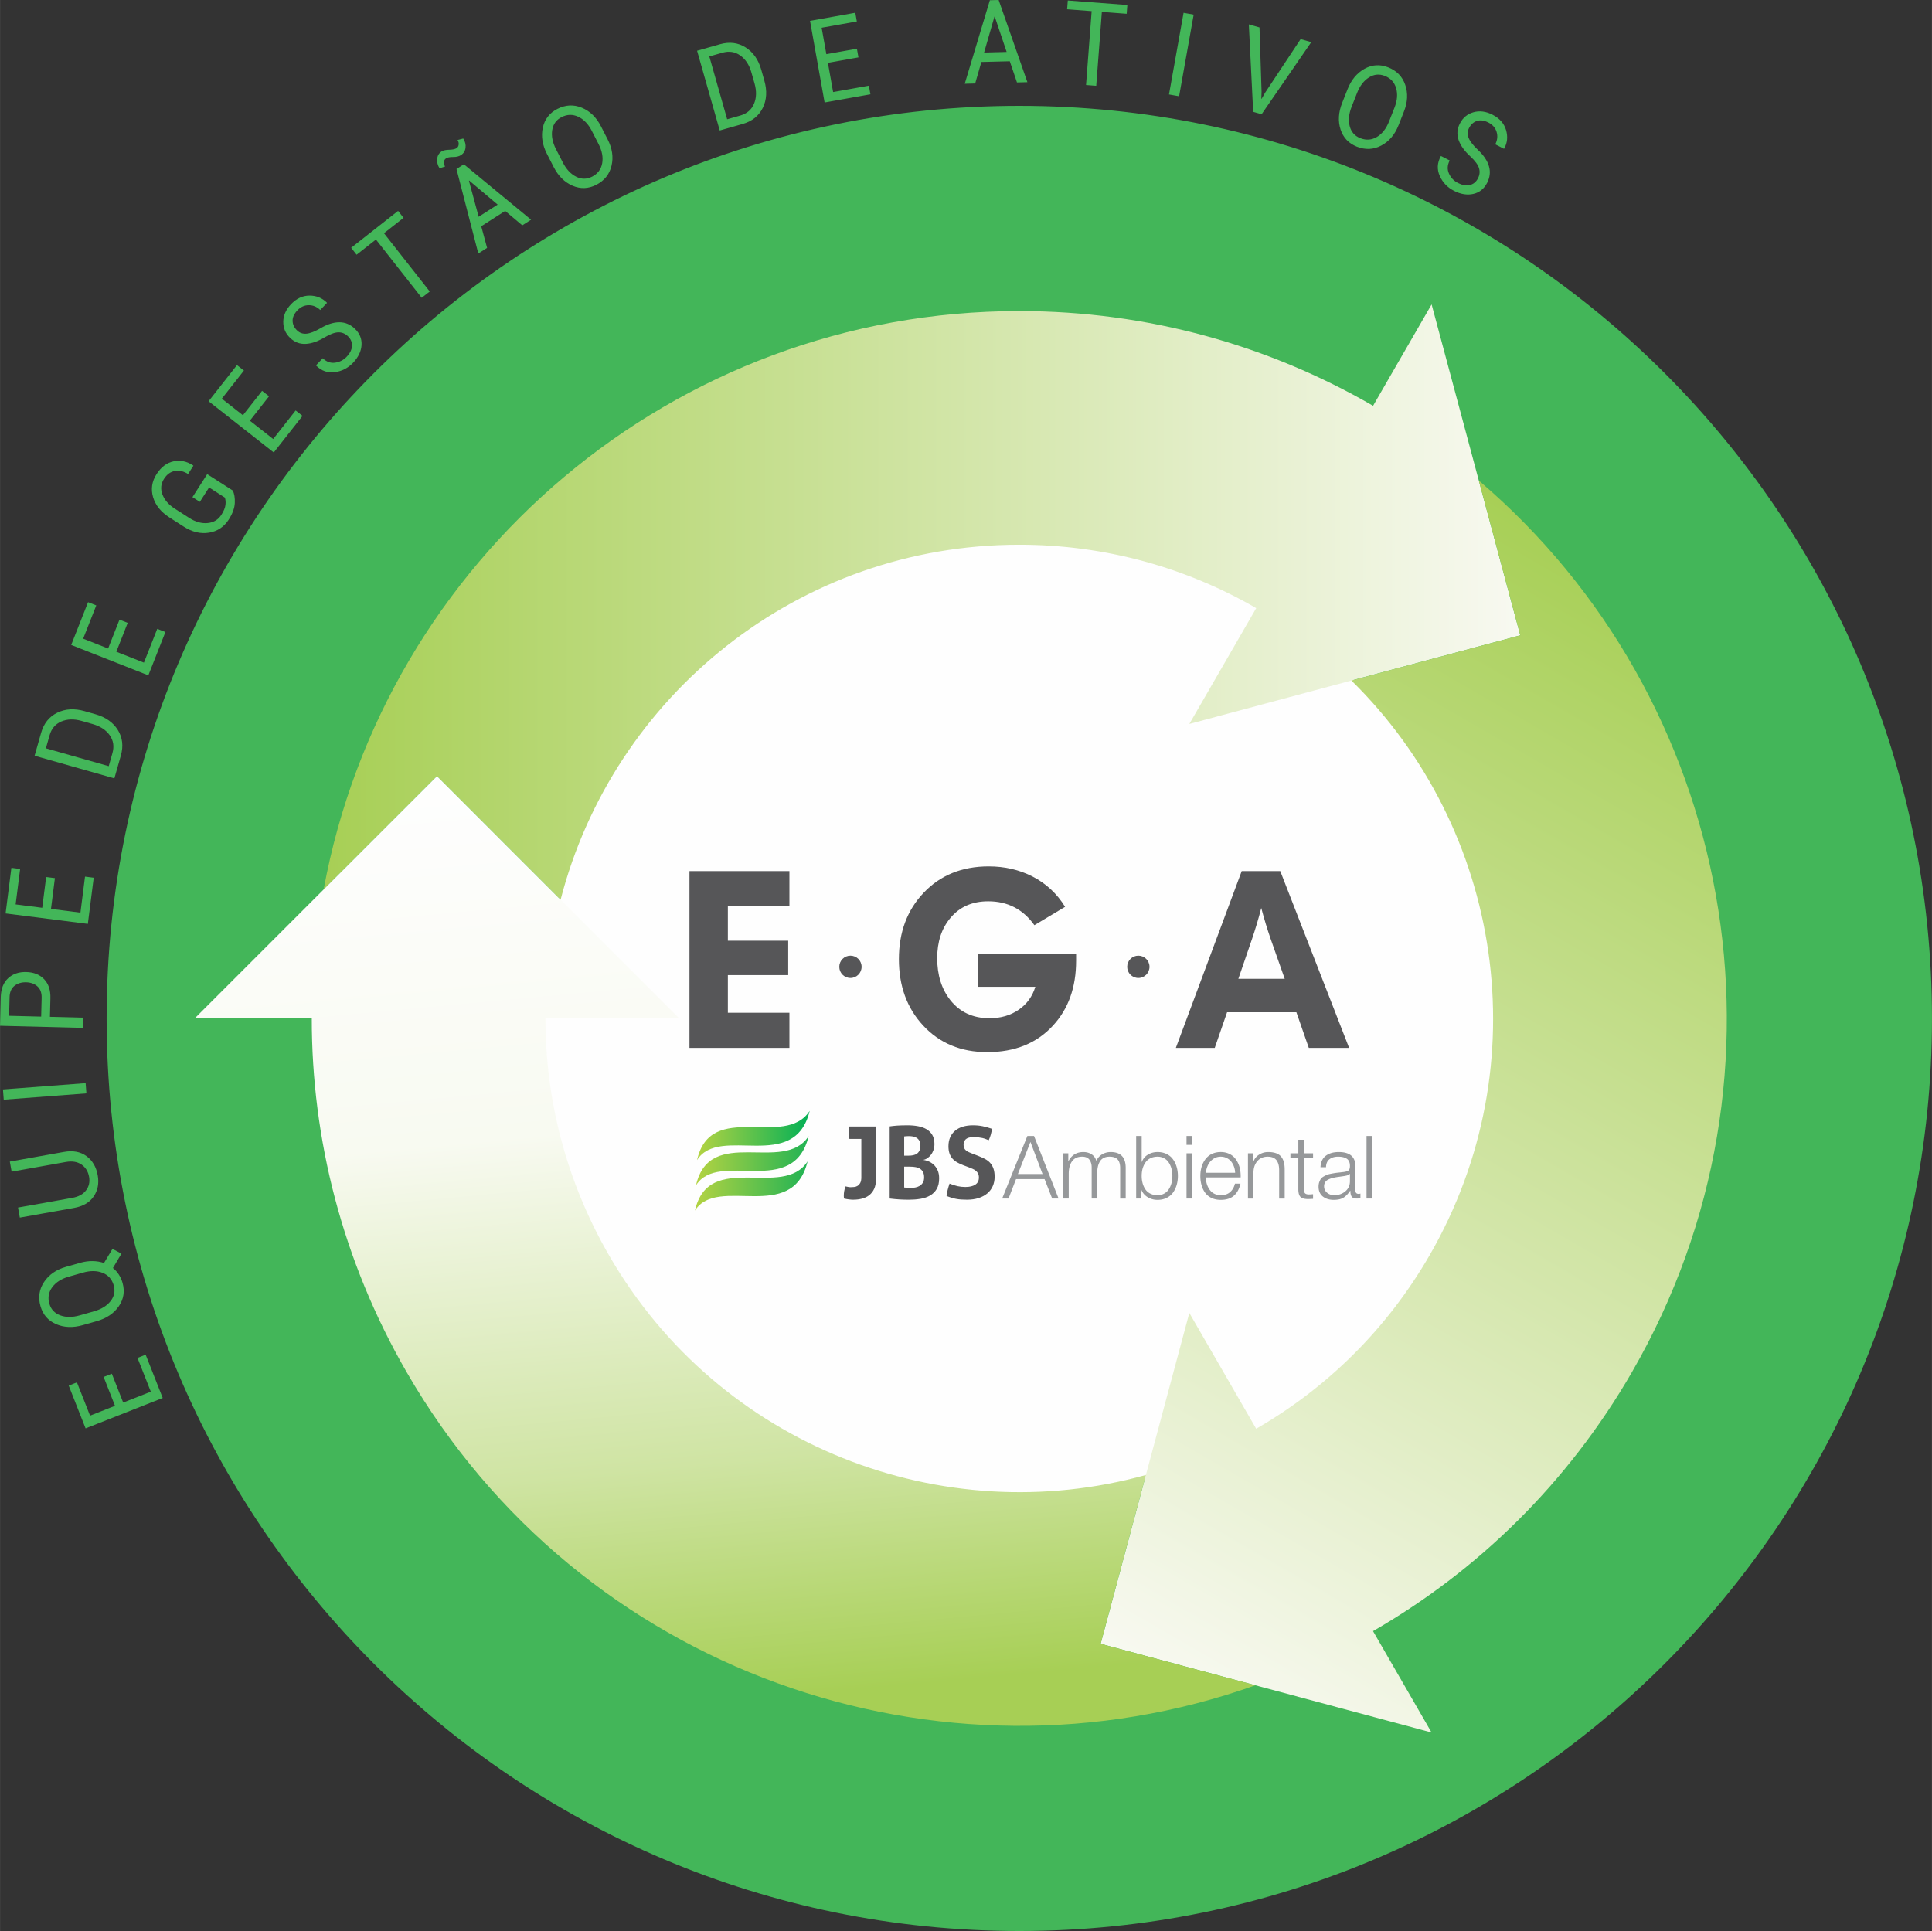
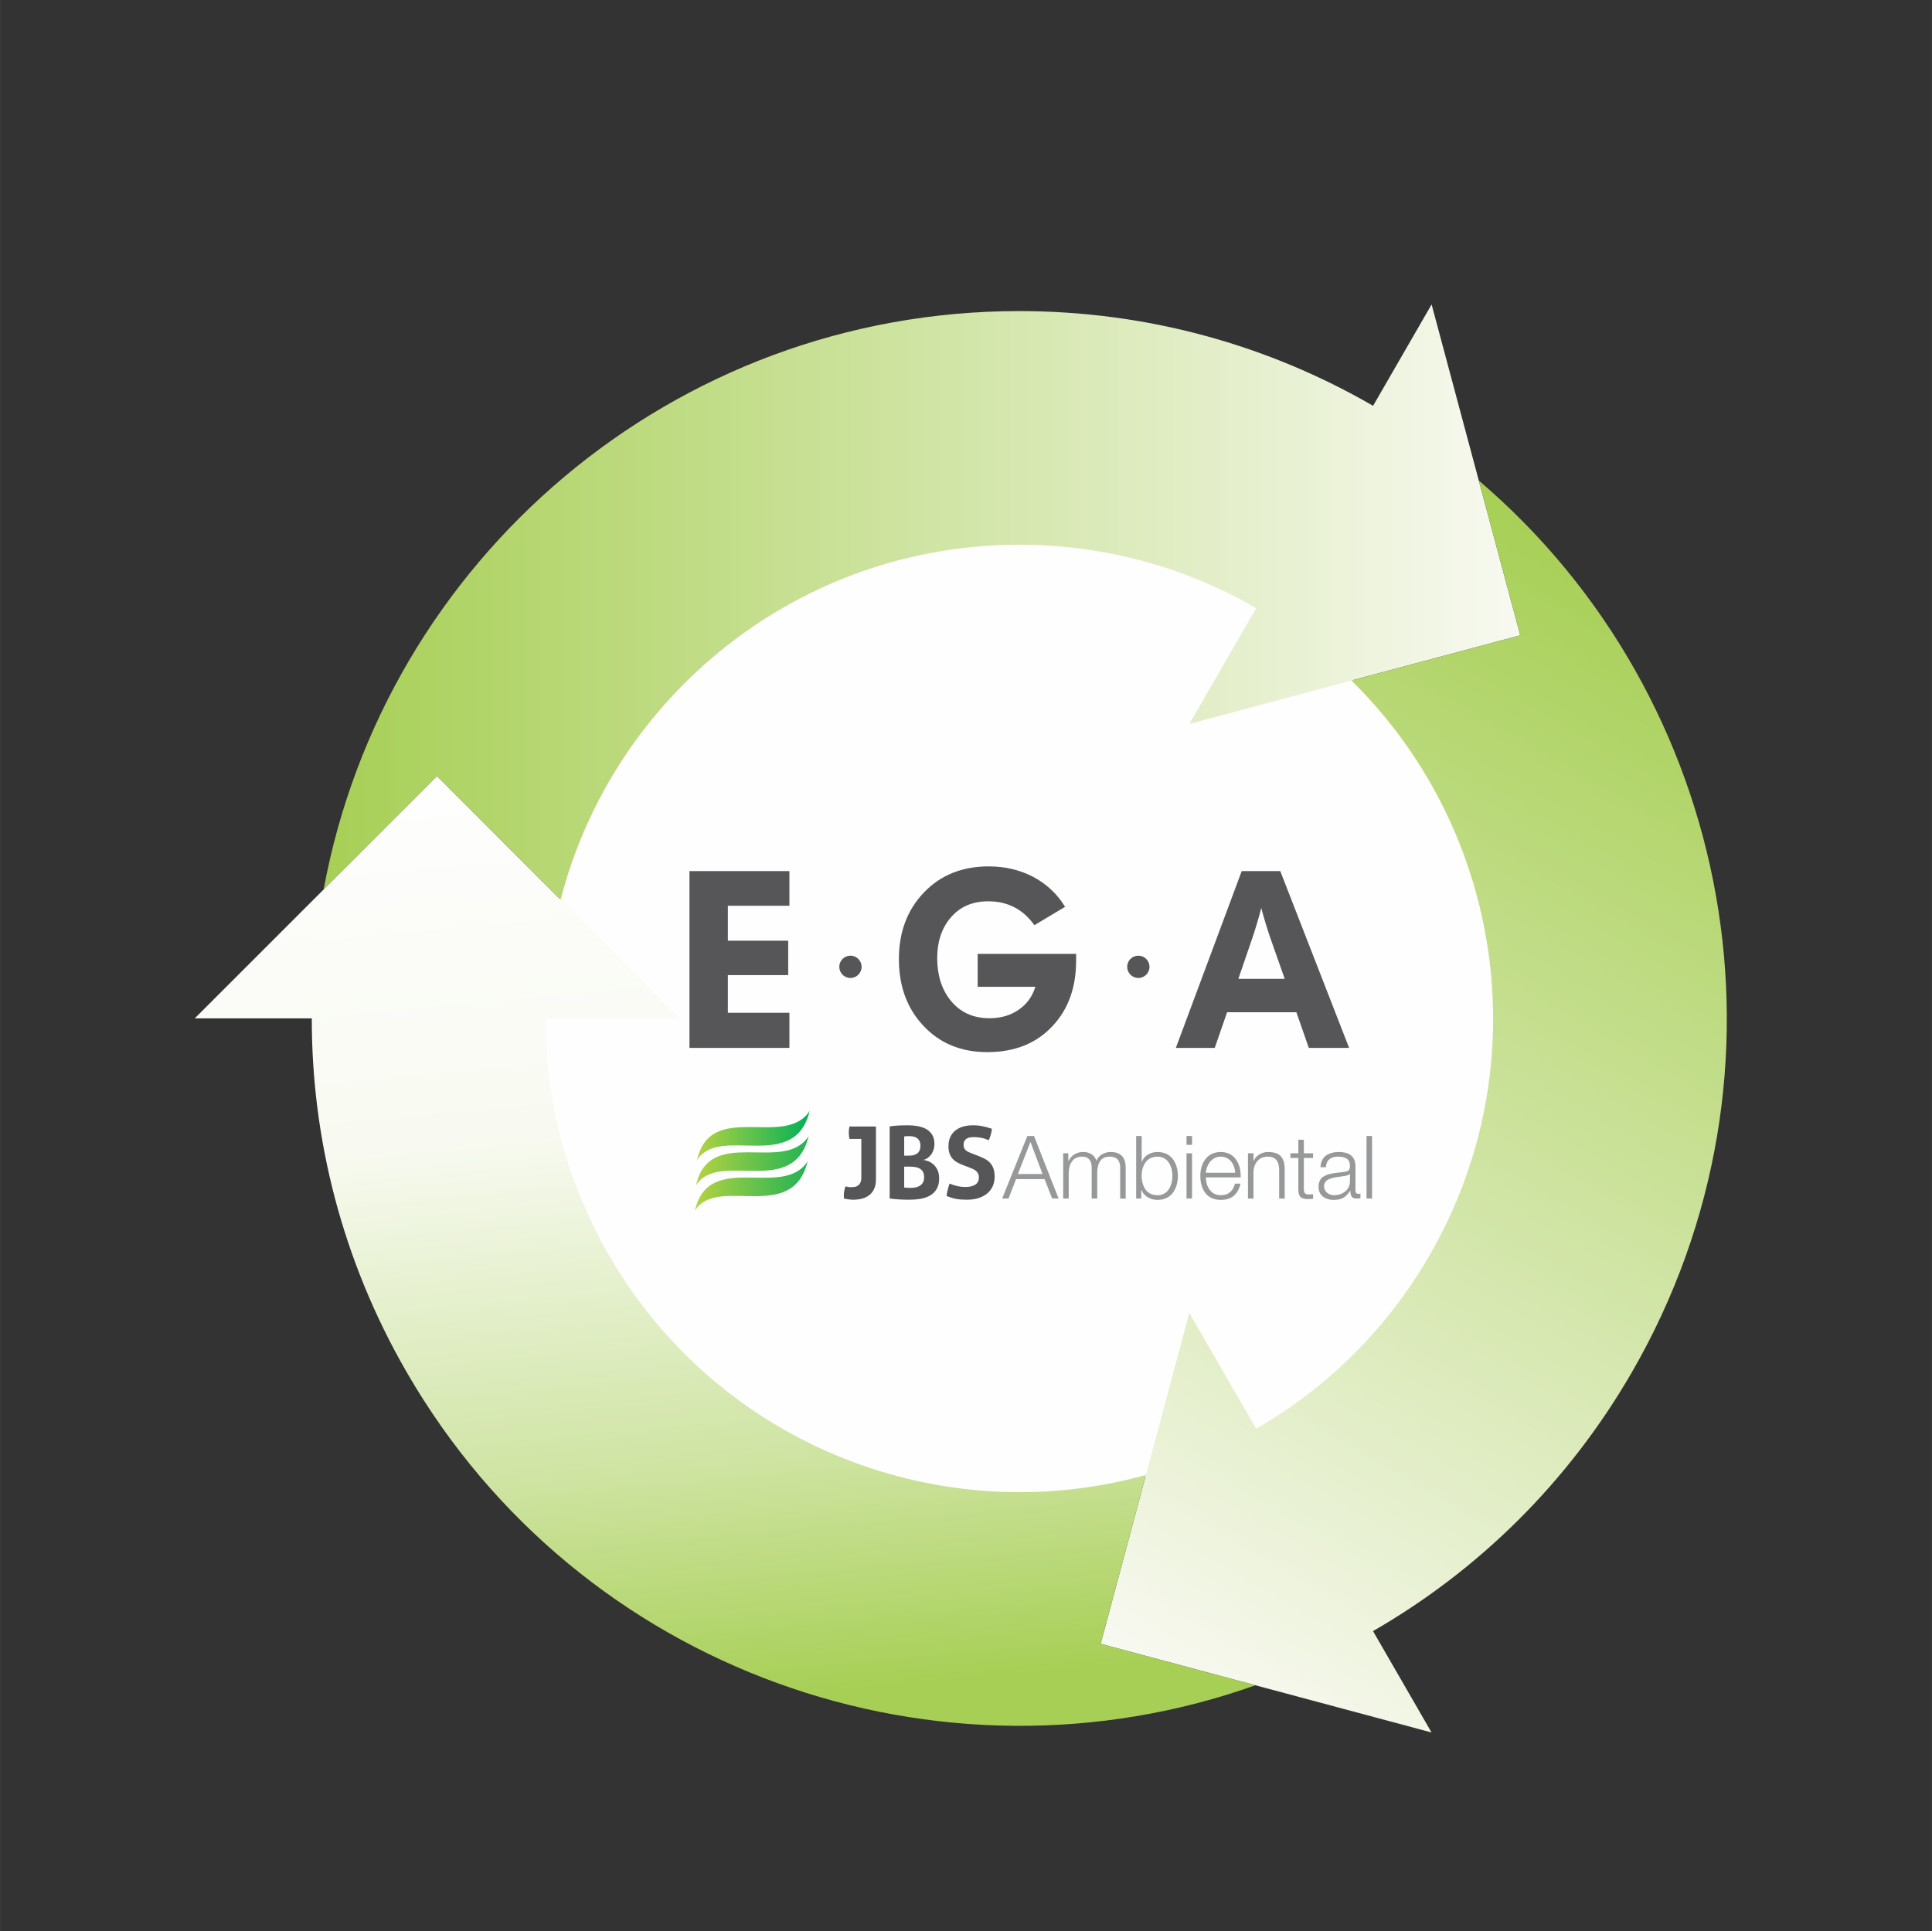
<svg xmlns="http://www.w3.org/2000/svg" xmlns:xlink="http://www.w3.org/1999/xlink" clip-rule="evenodd" fill-rule="evenodd" height="2499" image-rendering="optimizeQuality" shape-rendering="geometricPrecision" text-rendering="geometricPrecision" viewBox=".01 0 17531.81 17525.38" width="2500">
  <rect x=".01" y="0" width="17531.81" height="17525.38" fill="#333333" stroke="none" />
  <linearGradient id="a" gradientUnits="userSpaceOnUse" x1="2936.89" x2="13795.74" y1="5464.64" y2="5464.64">
    <stop offset="0" stop-color="#a7cf55" />
    <stop offset="1" stop-color="#f8f9f1" />
  </linearGradient>
  <linearGradient id="b" gradientUnits="userSpaceOnUse" x1="6306.2" x2="7328.48" y1="10763.65" y2="10763.65">
    <stop offset="0" stop-color="#b4d342" />
    <stop offset="1" stop-color="#21b354" />
  </linearGradient>
  <linearGradient id="c" gradientUnits="userSpaceOnUse" x1="6315.68" x2="7337.97" xlink:href="#b" y1="10534.52" y2="10534.52" />
  <linearGradient id="d" gradientUnits="userSpaceOnUse" x1="6325.17" x2="7347.46" y1="10305.38" y2="10305.38">
    <stop offset="0" stop-color="#b4d342" />
    <stop offset="1" stop-color="#02b056" />
  </linearGradient>
  <linearGradient id="e" gradientUnits="userSpaceOnUse" x1="6887.33" x2="5950.49" y1="16936.05" y2="6858.43">
    <stop offset="0" stop-color="#a7cf55" />
    <stop offset=".141" stop-color="#a7cf55" />
    <stop offset=".149" stop-color="#a7cf55" />
    <stop offset=".365" stop-color="#cfe4a3" />
    <stop offset=".671" stop-color="#f8faf1" />
    <stop offset="1" stop-color="#fefefe" />
  </linearGradient>
  <linearGradient id="f" gradientUnits="userSpaceOnUse" x1="15678.12" x2="10248.7" xlink:href="#a" y1="5665.42" y2="15069.46" />
-   <path d="m9249.53 960.8c4574.19 0 8282.29 3708.1 8282.29 8282.29s-3708.1 8282.29-8282.29 8282.29-8282.29-3708.1-8282.29-8282.29 3708.1-8282.29 8282.29-8282.29zm-8235.09 11506.61 103.27 261.93 250.56-98.78-120.9-306.64 74.01-29.18 154.91 392.91-699.98 275.98-153.03-388.13 74.5-29.37 119.02 301.85 226.43-89.27-103.27-261.93 74.49-29.37zm-286.95-1006.53c38.18-10.84 75.59-15.96 112.38-15.55 36.83.57 71.45 6.28 103.56 17.37l76.95-128.09 81.53 43.01-77.35 130.55c20.94 16.93 38.63 36.64 53.34 59.36 14.67 22.57 25.86 47.8 33.89 75.42 21.69 77.04 10.46 147.89-34.22 212.7-44.71 64.66-111.32 109.63-199.73 134.74l-128.77 36.57c-88.06 25-168.37 21.74-240.74-9.67-72.24-31.61-119.36-85.88-141.23-162.88-22.6-79.62-11.86-152.83 32.49-219.39 44.36-66.56 110.72-112.46 199.12-137.56l128.78-36.57zm-104.47 126.05c-66.17 18.79-115.97 50.65-149.13 95.31-33.17 44.66-41.94 94.43-26.36 149.31 14.76 51.96 47.73 87.36 98.92 106.23 51.25 19.03 110.09 19.03 176.27.23l129.79-36.86c67.02-19.03 117.26-50 150.86-93.11 33.63-42.97 43.08-90.42 28.33-142.37-15.68-55.19-49.36-93.06-100.82-113.54-51.46-20.47-110.87-21.14-178.06-2.06zm-534.14-1044.7 491.9-87.84c81.43-14.54 149.3-1.68 203.73 38.23 54.45 40.07 88.3 98.18 102.04 174.09 12.91 73.29.7 137.34-36.82 192.19-37.67 54.9-97.06 89.5-178.16 103.98l-491.89 87.83-16.3-91.28 491.89-87.84c56.78-10.14 98.42-32.75 125.09-68.05 26.87-35.17 36.03-76.15 27.7-122.81-8.81-49.36-31.99-86.84-69.65-112.12-37.5-25.31-84.54-32.9-141.3-22.76l-491.9 87.83-16.34-91.44zm687.94-711.85 7.07 92.94-750.25 57.05-7.07-92.93zm-323.97-601.89 301.69 7.63-2.35 92.7-752.18-19.01 6.63-262.2c1.85-73.09 24.09-129.44 66.39-169.04 42.28-39.61 97.26-58.48 164.8-56.77 68.07 1.72 122.21 23.34 162.09 65.03 40.06 41.68 59.07 99.07 57.22 172.17l-4.28 169.49zm-79.52-2.01 4.29-169.49c1.16-46.43-11.71-81.48-38.46-104.98-26.76-23.66-61.02-35.95-102.64-37-41.78-1.06-76.81 9.63-105.24 31.91-28.45 22.43-43.43 56.62-44.6 102.72l-4.28 169.49zm124.64-1256.79-35.5 279.31 267.19 33.95 41.55-326.98 78.92 10.03-53.25 418.97-746.42-94.85 52.61-413.87 79.43 10.09-40.9 321.89 241.46 30.68 35.49-279.31 79.44 10.1zm539.59-905.18-723.81-205.54 58.92-207.47c24.41-85.96 73.27-146.93 146.34-182.81 72.9-35.94 155.48-40.72 247.61-14.56l98.92 28.09c92.47 26.26 160.21 73.74 203.19 142.57 42.97 68.84 52.16 146.28 27.75 232.25l-58.93 207.47zm-621.44-272.87 570.26 161.94 33.59-118.26c17.29-60.92 8.89-115.26-25.21-163.03-34.11-47.78-85.64-81.3-154.53-100.85l-99.94-28.38c-68.21-19.37-129.32-17.85-183.45 4.88-54.13 22.72-89.83 64.54-107.12 125.45l-33.59 118.25zm742.42-1138.33-103.28 261.93 250.56 98.79 120.9-306.64 74.01 29.18-154.91 392.91-699.99-275.98 153.02-388.13 74.5 29.37-119 301.86 226.43 89.27 103.27-261.93 74.5 29.37zm953.11-1201.63c14.71 28.7 20.98 66.32 18.96 112.93-2.02 46.62-20.5 97-55.05 151.22-42.91 66.61-102.4 106.15-178.75 118.69-76.34 12.52-153.04-5.73-229.82-54.95l-130.51-83.66c-76.92-49.31-126.05-110.59-147.56-183.56-21.43-73.12-10.94-142.74 31.65-209.18 41.12-64.13 92.33-102.86 153.76-115.99 61.52-13.25 120.93-.74 178.31 37.57l2 2.43-48.05 74.96c-38.61-24.75-77.97-33.95-118.22-27.69-40.26 6.26-73.68 30.28-100.39 71.95-28.36 44.25-32.97 91.3-14.08 141.59 18.96 50.15 56.42 93.05 112.09 128.75l131.4 84.23c56.29 36.09 111.71 51.58 166.39 46.35 54.69-5.22 96.13-30.01 124.67-74.52 21.85-34.1 34.36-64.07 37.4-90.37 3.1-26.07 1.06-48.38-6.07-66.69l-142.69-91.48-83.78 130.69-66.97-42.93 133.82-208.76 231.49 148.41zm329.51-854.9-173.97 221.38 211.77 166.42 203.66-259.16 62.55 49.15-260.95 332.08-591.61-464.91 257.79-328.04 62.96 49.48-200.49 255.12 191.38 150.39 173.96-221.38 62.97 49.48zm715.5-545.39c-24.76-23.62-53.21-35.19-85.23-35.08-32.01.34-73.36 15.1-123.91 44.61-61.81 37.46-119.45 57.54-173.08 60.37s-100.73-14.99-141.06-53.45c-42.65-40.66-63.6-89.72-63.02-147.34.6-57.62 24.02-110.55 70.38-159.18 49.9-52.34 105.7-78.41 167.86-78.43 62.17-.02 114.38 21.12 156.9 63.44l1.3 3.24-61 63.97c-30.89-29.45-65.97-44.03-104.88-43.61-38.92.43-72.96 15.94-102.22 46.65-29.84 31.3-44.5 63.28-43.63 95.85.76 32.7 14.47 61.76 41.15 87.19 23.75 22.64 52.16 32.2 85.39 29.03 33.25-3.18 75.56-19.68 126.7-49.31 61.86-36.5 119.05-54.57 171.7-54.34 52.54.36 99.28 19.84 139.88 58.54 43.92 41.88 64.07 91.27 60.81 148.12-3.37 56.97-29.25 110.68-77.36 161.4-45.83 47.8-100.86 76.15-165.27 84.9-64.43 8.52-120.71-11.17-169.01-59.44l-1.63-2.88 61.12-64.1c34.21 32.62 71.83 46.06 112.85 40.11 41.15-5.85 75.85-23.84 104.24-53.62 30.27-31.75 46.55-64.42 48.47-97.88 1.94-33.46-10.5-63.1-37.45-88.77zm505.25-1074.18-177.67 139.61 415.44 528.65-72.92 57.3-415.43-528.65-175.51 137.93-49.48-62.97 426.08-334.84 49.48 62.97zm922.13-62.71-217.15 139.21 53.08 196.23-79.7 51.09-198.01-766.83 66.98-42.93 609.83 502.81-79.69 51.09-155.35-130.66zm-240.54 53.01 172.38-110.5-258.32-218.01-2.42 1.56zm-139.92-710.21c17.42 27.18 24.42 55.38 20.68 84.38-3.61 28.91-17.37 50.93-41.18 66.19-18.67 11.98-42.57 17.88-71.53 17.37-29.09-.42-50.28 3.75-63.68 12.34-11.36 7.28-17.89 17.95-19.51 32.4-1.71 14.31 1.83 28.17 10.4 41.53l-50 16.13c-17.32-27.03-24.65-55.44-21.75-85.15 2.93-29.96 16.32-52.58 40.39-68.01 14.75-9.46 37.67-14.52 68.61-15.08 30.86-.71 53.23-5.41 66.91-14.18 10.82-6.93 17.24-17.76 19.09-32.14 1.99-14.47-1.51-28.58-10.27-42.24zm1310.51 8.01c41.89 81.79 53.54 161.62 35 239.3-18.56 77.67-64.88 135.28-138.45 173.17-71.33 36.32-143 39.15-215.29 8-72.16-31.22-129.28-87.76-171.17-169.55l-61.02-119.15c-41.75-81.49-54.24-160.88-37.56-237.99 16.88-77.02 60.91-133.84 132.13-170.33 73.67-37.73 147.57-41.49 221.52-11 73.95 30.5 131.92 86.6 173.81 168.4zm-144.04-77.83c-31.35-61.23-72.33-103.85-122.6-127.64-50.29-23.8-100.8-22.68-151.59 3.33-48.07 24.62-76.36 63.87-84.86 117.76-8.65 53.98 2.86 111.69 34.22 172.92l61.51 120.09c31.76 62.01 71.96 105.23 120.8 129.76 48.71 24.59 97.09 24.58 145.16-.04 51.07-26.15 81.64-66.59 91.65-121.06 10.02-54.47-.93-112.86-32.78-175.03zm1161.08-3.05-205.54-723.81 207.47-58.92c85.96-24.41 163.5-14.89 232.43 28.42 68.9 43.14 116.36 110.88 142.53 203.02l28.09 98.92c26.26 92.46 21.47 175.05-14.51 247.79-35.98 72.73-97.04 121.24-183 145.65l-207.47 58.92zm-94.46-672.11 161.94 570.26 118.26-33.58c60.91-17.3 102.72-53.01 125.44-107.13 22.73-54.13 24.15-115.58 4.59-184.47l-28.39-99.94c-19.37-68.21-52.78-119.4-100.55-153.5-47.77-34.11-102.11-42.52-163.03-25.22l-118.26 33.59zm1353.3 8.69-277.17 49.5 47.35 265.14 324.49-57.95 13.97 78.31-415.76 74.25-132.26-740.7 410.7-73.35 14.08 78.83-319.43 57.05 42.79 239.61 277.18-49.5 14.07 78.83zm1373.35 35.19-257.85 6.52-56.31 195.33-94.63 2.39 228.09-758.43 79.53-2.01 260.95 746.07-94.61 2.39-65.16-192.26zm-233.17-79.33 204.68-5.17-107.93-320.32-2.89.07-93.85 325.42zm1293.9-351.34-225.31-17.14-50.98 670.42-92.47-7.04 50.99-670.41-222.59-16.93 6.08-79.85 540.35 41.1zm475.76 748.21-91.75-16.38 132.27-740.7 91.74 16.38zm748.33-42.11-2.06 64.33 2.62.74 32.05-55.8 321.84-485.61 96.46 27.39-450.41 654.27-76.69-21.78-39.34-793.34 96.76 27.48 18.76 582.32zm1243.16 304.95c-33.71 85.49-85.93 146.99-156.48 184.4s-144.4 40.71-221.47 10.51c-74.39-29.52-123.88-81.45-148.26-156.29-24.25-74.78-19.56-155.02 14.14-240.51l49.11-124.54c33.58-85.16 84.9-147.01 153.8-185.45 68.96-38.23 140.71-42.73 215.16-13.38 77 30.36 128.66 83.34 154.64 158.99 25.97 75.65 22.17 156.24-11.53 241.74zm-36.77-159.53c25.23-64 30.15-122.91 14.77-176.38-15.36-53.46-49.6-90.64-102.66-111.57-50.24-19.8-98.39-15.1-144.47 14.14-46.23 29.18-81.94 75.95-107.17 139.94l-49.49 125.53c-25.56 64.81-31.44 123.54-17.57 176.41 13.74 52.81 45.72 89.11 95.96 108.92 53.37 21.04 103.9 17.27 151.42-11.21 47.51-28.48 84.09-75.29 109.71-140.26zm757.65 641.2c15.59-30.46 18.6-61.02 9.4-91.69-9.43-30.59-35.34-66.05-78-106.12-53.48-48.61-89.11-98.16-107.08-148.78-17.95-50.62-14.26-100.83 11.15-150.44 26.86-52.44 67.95-86.47 123.35-102.29 55.42-15.81 112.82-8.4 172.61 22.22 64.37 32.97 105.23 79.07 122.91 138.65 17.69 59.6 12.27 115.66-16.22 168.46l-2.74 2.16-78.67-40.29c19.46-37.99 23.47-75.78 12-112.96-11.48-37.18-36.02-65.41-73.79-84.74-38.48-19.71-73.31-24.67-104.29-14.58-31.14 10.02-55.1 31.43-71.91 64.24-14.96 29.21-16.05 59.17-3.55 90.12 12.49 30.97 40.34 66.84 83.28 107.45 52.58 48.94 86.15 98.63 100.9 149.18 14.58 50.48 9.2 100.82-16.37 150.74-27.66 54.01-69.3 87.37-124.73 100.4-55.57 12.97-114.41 3.42-176.72-28.28-58.86-30.35-101.66-75.07-128.38-134.32-26.48-59.34-23.61-118.9 8.94-178.93l2.31-2.38 78.82 40.37c-21.55 42.07-23.74 81.96-6.37 119.6 17.3 37.79 44.41 65.95 81.04 84.69 39.04 20 75 26.33 107.62 18.66 32.64-7.66 57.51-28.02 74.48-61.14z" fill="#43b659" />
  <path d="m9249.52 4929.49c2382.35 0 4313.62 1931.26 4313.62 4313.61 0 2382.34-1931.26 4313.61-4313.62 4313.61-2382.33 0-4313.6-1931.26-4313.6-4313.61 0-2382.34 1931.26-4313.61 4313.6-4313.61z" fill="#fefefe" />
  <path d="m7816.05 10336.65h-108.15c-1.82-8.48-3.18-17.73-4.09-27.72-.91-10-1.36-19.85-1.36-29.54 0-19.39 1.82-37.87 5.45-55.45h240.85v479.88c0 33.32-5.3 61.65-15.9 84.97-10.61 23.33-25.15 42.42-43.63 57.26-18.48 14.85-40.3 25.6-65.44 32.27-25.15 6.66-52.57 10-82.25 10-10.3 0-23.18-.91-38.63-2.73s-30.14-4.54-44.08-8.18c-.61-4.24-1.06-8.48-1.36-12.72-.31-4.25-.46-8.79-.46-13.64 0-27.87 5.15-55.74 15.45-83.61 6.67 1.21 13.94 2.73 21.82 4.55 7.88 1.81 16.06 2.72 24.54 2.72 10.3 0 21.21-.6 32.72-1.81 11.51-1.22 21.96-4.85 31.36-10.91 9.39-6.06 17.27-15 23.63-26.81 6.36-11.82 9.54-28.64 9.54-50.45v-348.09zm257.2-113.61c19.39-3.02 41.81-5.45 67.26-7.27 25.45-1.81 57.26-2.72 95.43-2.72 33.32 0 64.83 2.72 94.51 8.18 29.69 5.45 55.6 14.69 77.71 27.72 22.12 13.03 39.54 30.45 52.27 52.26 12.72 21.81 19.08 49.08 19.08 81.8 0 19.39-2.87 37.42-8.63 54.08-5.76 16.67-13.48 31.21-23.18 43.63-9.69 12.42-20.6 22.72-32.72 30.9s-24.54 13.18-37.26 15c13.93 1.82 29.38 6.06 46.35 12.73 16.97 6.66 32.72 16.51 47.26 29.54 14.55 13.02 26.67 29.84 36.36 50.44 9.7 20.6 14.54 45.45 14.54 74.53 0 39.39-7.42 71.65-22.27 96.79-14.84 25.15-34.84 44.99-59.98 59.53-25.15 14.55-54.23 24.54-87.25 30-33.02 5.45-67.71 8.18-104.06 8.18-27.87 0-55.44-.76-82.7-2.28-27.27-1.51-58.17-4.39-92.7-8.63v-654.38zm131.78 554.41c8.49 1.21 18.33 2.12 29.54 2.73 11.21.6 21.36.91 30.45.91 12.73 0 26.06-1.22 39.99-3.64 13.94-2.42 26.97-7.12 39.09-14.09s22.11-16.66 29.99-29.08c7.88-12.43 11.82-28.63 11.82-48.63 0-18.78-3.03-34.39-9.09-46.81s-14.7-22.42-25.91-29.99c-11.21-7.58-24.54-12.88-39.99-15.91s-32.57-4.54-51.35-4.54h-54.54v189.04zm40-289.01c15.14 0 29.23-1.37 42.26-4.09 13.03-2.73 24.39-7.58 34.08-14.55 9.7-6.96 17.27-16.36 22.73-28.17 5.45-11.82 8.18-26.82 8.18-44.99 0-17.58-3.18-31.97-9.55-43.18-6.36-11.21-14.54-19.99-24.54-26.36-10-6.36-21.21-10.6-33.63-12.72s-24.69-3.18-36.81-3.18c-16.96 0-31.2.91-42.72 2.73v174.5h40zm495.32 86.33c-20.6-7.87-39.08-16.51-55.44-25.9s-30.3-20.6-41.81-33.63c-11.52-13.03-20.45-28.63-26.82-46.81-6.36-18.18-9.54-39.99-9.54-65.44 0-30.9 5.3-58.17 15.91-81.8 10.6-23.63 25.6-43.48 44.99-59.54 19.39-16.05 42.72-28.17 69.98-36.35 27.27-8.18 57.87-12.27 91.79-12.27 30.91 0 59.84 2.72 86.8 8.18 26.96 5.45 55.29 13.33 84.97 23.63-3.64 35.14-13.33 69.68-29.09 103.6-9.09-3.63-18.33-7.27-27.72-10.9-9.39-3.64-19.39-6.67-29.99-9.09-10.61-2.43-22.57-4.39-35.9-5.91-13.34-1.51-28.48-2.27-45.45-2.27-10.3 0-20.75.91-31.36 2.72-10.6 1.82-20.15 5.16-28.63 10-8.48 4.85-15.45 11.97-20.9 21.36-5.46 9.39-8.18 21.66-8.18 36.81 0 12.12 2.12 22.27 6.36 30.45s10 15.15 17.27 20.91c7.27 5.75 15.45 10.6 24.54 14.54s18.18 7.72 27.27 11.36l54.53 20.91c23.03 9.08 43.93 18.48 62.72 28.17 18.78 9.7 34.69 21.66 47.71 35.9 13.03 14.24 23.18 31.51 30.45 51.81s10.91 45.3 10.91 74.99c0 30.9-5.61 59.08-16.82 84.52s-27.41 47.26-48.62 65.44c-21.21 18.17-47.42 32.41-78.62 42.72-31.21 10.3-67.11 15.45-107.7 15.45-20 0-37.87-.61-53.63-1.82-15.75-1.21-30.75-3.18-44.99-5.91s-28.32-6.21-42.26-10.45-28.48-9.39-43.63-15.45c1.82-17.58 5.15-35.9 10-54.99s10.6-38.33 17.27-57.72c25.45 10.3 49.38 18.03 71.8 23.18s46.36 7.73 71.81 7.73c38.17 0 68.17-7.12 89.97-21.36 21.81-14.24 32.72-35.91 32.72-64.99 0-14.54-2.58-26.66-7.73-36.36-5.15-9.69-11.81-17.87-19.99-24.54-8.18-6.66-17.42-12.27-27.72-16.81-10.3-4.55-20.91-8.94-31.82-13.18l-55.44-20.91zm-1576.88-1064.3h-907v-1604.32h907v314.53h-558.53v316.79h547.59v312.26h-547.59v341.69h558.53zm2601.58-790.09c0 240.24-69.83 435.96-209.85 587.57-147.44 160.66-346.12 240.99-596.44 240.99-239.17 0-433.77-81.09-583.07-242.88-145.95-157.64-218.74-357.9-218.74-601.14 0-242.88 74.28-443.51 223.2-600.77 151.52-160.66 348.73-240.99 591.61-240.99 145.21 0 277.43 30.55 397.39 91.64 124.04 64.11 222.47 155.75 295.99 275.3l-278.53 166.69c-102.88-144.44-242.53-216.85-418.93-216.85-145.57 0-260.33 50.91-344.63 152.73-79.12 95.04-118.48 216.1-118.48 363.56 0 153.12 39.74 280.21 119.59 381.29 86.89 108.98 205.01 163.67 354.67 163.67 102.87 0 191.26-25.65 265.17-76.94 73.9-50.91 124.41-120.68 151.15-208.18h-523.38v-298.68h893.29v62.98zm2477.53 790.09h-365.79l-112.66-323.58h-628.89l-111.95 323.58h-352.95l597.52-1604.32h350.1zm-584.33-626.79-128.34-364.31c-29.24-84.1-57.41-176.88-84.5-278.32-25.66 99.18-53.84 192.71-83.77 280.58l-124.07 362.05h420.69zm-1328.34-210.22c55.89 0 101.21 45.33 101.21 101.23 0 55.89-45.33 101.21-101.21 101.21-55.91 0-101.23-45.33-101.23-101.21 0-55.91 45.33-101.23 101.23-101.23zm-2612.61 0c55.89 0 101.21 45.33 101.21 101.23 0 55.89-45.33 101.21-101.21 101.21-55.91 0-101.23-45.33-101.23-101.21 0-55.91 45.33-101.23 101.23-101.23z" fill="#565658" fill-rule="nonzero" />
  <path d="m9093.98 10877.79 228.78-567.71h60.58l222.81 567.71h-58.19l-69.19-176.69h-258.6l-68.27 176.69zm256.74-513.76-113.86 291.21h223.75l-109.88-291.21zm297.3 513.76v-410.5h46.26v69.2h2.39c28.63-53.82 73.44-80.86 134.27-80.86 28.23 0 53.15 6.89 74.63 20.68 21.47 13.65 35.79 33.53 43.08 59.38 11.93-26.11 29.56-46 53.02-59.65 23.46-13.52 49.18-20.41 77.41-20.41 90.66 0 136 47.98 136 143.68v278.48h-50.11v-276.1c0-34.99-7.55-61.1-22.53-78.2-14.98-17.24-39.9-25.85-74.63-25.85-20.68 0-38.58 3.97-53.56 12.06-14.97 7.95-26.51 19.22-34.59 33.54-7.96 14.31-13.79 29.95-17.37 46.66-3.71 16.7-5.43 35.26-5.43 55.67v232.23h-50.51v-278.48c.53-30.22-6.23-54.75-20.01-73.57-13.92-18.69-35.79-28.1-65.88-28.1-41.1 0-71.72 13.65-91.59 41.09-20.02 27.44-30.22 64.16-30.75 109.88v229.18h-50.11zm986.03-154.15c3.05-16.31 4.64-33.28 4.64-50.91s-1.59-34.59-4.64-51.03c-3.18-16.44-8.22-32.21-15.25-47.45-6.89-15.12-15.5-28.24-25.71-39.51-10.34-11.26-23.07-20.28-38.31-27.04s-32.08-10.07-50.5-10.07c-20.42 0-38.98 3.31-55.68 10.07s-30.49 15.78-41.22 27.04c-10.74 11.27-19.75 24.53-26.91 39.77a196.287 196.287 0 0 0 -15.64 47.32c-3.05 16.31-4.64 33.27-4.64 50.9 0 22.27 2.65 43.35 7.82 63.37 5.17 19.88 13.12 38.44 24.12 55.54 10.87 17.1 25.85 30.62 44.94 40.69 19.22 10.08 41.62 15.11 67.21 15.11 18.42 0 35.26-3.31 50.5-10.07s27.97-15.64 38.31-26.91c10.21-11.27 18.82-24.52 25.71-39.63 7.03-15.11 12.07-30.89 15.25-47.19zm-323.95 154.15v-567.71h50.11v235.28h1.59c10.34-28.5 28.63-50.51 55.01-66.15 26.24-15.77 55.41-23.59 87.48-23.59 30.35 0 57.39 5.83 81.39 17.49 23.99 11.67 43.34 27.58 58.06 47.86 14.71 20.15 25.98 43.08 33.53 68.93 7.69 25.71 11.53 53.28 11.53 82.83 0 29.56-3.84 57.14-11.53 82.98-7.55 25.71-18.82 48.64-33.53 68.92-14.72 20.15-34.07 36.06-58.06 47.73-24 11.66-51.04 17.49-81.39 17.49-33.14 0-62.97-8.08-89.47-24.26-26.51-16.17-45.47-38.17-56.87-65.88h-1.59v78.08zm457.03 0v-410.5h50.1v410.5zm0-487.38v-80.33h50.1v80.33zm491.22 295.58h-315.73c.27 15.24 1.99 30.22 5.04 45.07 3.18 14.71 8.22 29.16 15.11 43.21 7.02 14.19 15.64 26.51 25.85 37.25 10.2 10.87 23.06 19.49 38.31 26.12 15.24 6.62 32.21 9.8 50.9 9.8 34.86 0 63.1-9.27 84.43-27.96 21.34-18.56 36.18-44.15 44.4-76.89h50.11c-11.13 48.25-31.15 84.83-60.18 109.75-29.03 25.05-68.67 37.51-118.76 37.51-31.68 0-59.52-5.83-83.77-17.36-24.12-11.53-43.48-27.31-58.06-47.46-14.45-20.28-25.32-43.21-32.61-68.79-7.29-25.59-10.87-53.42-10.87-83.51 0-22.26 2.26-43.74 6.63-64.29 4.38-20.54 11.4-40.16 21.21-58.85 9.68-18.56 21.61-34.86 35.66-48.65 14.18-13.92 31.55-24.92 52.49-33.01 20.81-8.21 43.88-12.32 69.33-12.32 25.58 0 48.78 4.37 69.59 13.12 20.94 8.62 38.31 20.28 52.1 34.86 13.91 14.72 25.45 31.82 34.73 51.7 9.41 19.75 15.9 40.56 19.61 62.57 3.85 21.87 5.31 44.54 4.51 68.13zm-315.73-42.02h265.62c-.53-19.09-3.84-37.38-10.07-54.88s-14.71-33.01-25.45-46.66c-10.74-13.52-24.39-24.39-40.83-32.61-16.44-8.08-34.46-12.19-54.08-12.19-26.25 0-49.31 7.16-69.33 21.34-20.15 14.18-35.39 32.21-46.13 53.82-10.6 21.6-17.1 45.33-19.75 71.18zm382.01 233.82v-410.5h50.1v71.05h1.59c9.15-24.52 25.85-44.4 50.51-59.78 24.65-15.24 51.56-22.93 80.72-22.93 28.24 0 52.23 3.58 72.11 10.73 19.76 7.16 35.26 17.77 46.53 31.82 11.27 14.18 19.35 30.62 24.39 49.31 4.91 18.82 7.29 40.83 7.29 66.28v264.03h-50.1v-255.95c0-18.55-1.59-35.12-5.04-49.44-3.31-14.45-8.88-27.31-16.44-38.84-7.69-11.53-18.42-20.41-32.34-26.64-13.79-6.23-30.49-9.28-50.24-9.28-38.84 0-69.86 13.12-93.05 39.63-23.06 26.38-35.12 60.18-35.92 101.27v239.25h-50.1zm507.26-533.51v123h83.5v42.42h-83.5v276.49c0 18.3 2.52 31.68 7.82 40.17 5.17 8.35 16.04 13.12 32.61 14.18 14.45 0 28.76-.79 43.08-2.38v42.68c-4.91 0-12.33.26-22.14.79s-17.36.8-22.53.8c-33.67 0-57-6.63-69.86-20.02-12.99-13.25-19.35-37.24-19.09-71.97v-280.74h-71.85v-42.42h71.85v-123zm418.19 374.32v-65.22h-1.6c-4.37 8.22-18.42 14.45-42.28 18.56-8.62 1.59-19.35 3.31-32.48 5.04-12.99 1.85-24.12 3.44-33.4 4.64-9.15 1.32-19.75 3.18-31.68 5.7-11.8 2.51-21.87 5.03-30.09 7.55-8.09 2.65-16.44 6.1-25.06 10.34-8.48 4.24-15.37 9.15-20.54 14.58-5.17 5.44-9.41 12.07-12.6 19.89-3.18 7.95-4.9 16.83-4.9 26.64 0 24.13 9.15 43.61 27.17 58.72 18.16 14.98 39.51 22.4 64.16 22.4 39.9 0 73.7-11.66 101.66-35.26 27.97-23.59 41.89-54.74 41.63-93.57zm-217.12-125.39h-50.11c2.39-46.39 18.29-80.86 47.99-103.52 29.69-22.66 69.06-34.06 118.23-34.06 100.73 0 151.1 43.87 151.1 131.75v218.18c0 19.88 9.81 29.95 29.43 29.95 5.17 0 10.47-1.06 15.64-3.18v42.42c-10.21 1.99-20.94 3.05-32.34 3.05-23.47 0-39.24-5.83-47.19-17.5-7.82-11.66-11.8-29.69-11.8-53.95h-1.59c-18.82 29.03-39.11 50.11-60.98 63.5-21.74 13.38-51.16 20.01-88.54 20.01-40.03 0-73.03-10.2-98.74-30.75-25.72-20.41-38.71-50.37-38.71-89.6 0-15.11 2.12-28.5 6.23-40.43 4.25-11.93 9.02-21.87 14.58-29.96 5.57-7.95 14.19-15.24 25.59-21.74 11.53-6.49 21.61-11.4 29.96-14.97 8.48-3.45 21.07-6.76 38.04-10.08 16.97-3.18 29.96-5.43 39.1-6.76 9.02-1.32 23.33-2.92 43.08-5.04 10.61-1.32 18.43-2.25 23.6-2.78 23.6-2.52 40.3-7.29 49.97-14.05 9.68-6.89 14.59-20.81 14.59-41.76 0-16.3-2.79-30.22-8.22-41.62-5.44-11.4-13.26-20.02-23.6-25.98-10.47-5.97-21.74-10.21-33.8-12.86-12.2-2.52-26.25-3.84-42.02-3.84-32.61 0-58.86 7.82-78.61 23.73-19.75 15.77-30.09 39.63-30.88 71.84zm367.69 284.58v-567.71h50.1v567.71z" fill="#96989a" fill-rule="nonzero" />
  <path d="m6325.17 10528.85c125-551.39 797.96-99.31 1022.29-446.92-138.7 571.93-818.52 121.58-1022.29 446.92z" fill="url(#d)" />
  <path d="m6315.68 10757.98c125-551.39 797.96-99.31 1022.29-446.92-138.71 571.93-818.52 121.58-1022.29 446.92z" fill="url(#c)" />
  <path d="m6306.2 10987.11c125-551.39 797.96-99.31 1022.29-446.92-138.71 571.93-818.53 121.58-1022.29 446.92z" fill="url(#b)" />
  <path d="m9249.52 2823.36c1169.68 0 2266.09 313.07 3210.48 859.67l531.26-920.04 804.48 3003.02-3003.02 804.46 606.87-1051c-632.46-366.02-1366.78-575.58-2150.08-575.58-2002.47 0-3684.72 1369.23-4162.7 3222.41l-1121.64-1121.77-1028.29 1028.18c550.2-2986.58 3166.9-5249.34 6312.62-5249.34z" fill="url(#a)" />
  <path d="m14809.23 12452.95c-584.84 1012.98-1404.17 1805.96-2349.74 2350.53l531.15 920.11-3002.93-804.81 804.83-3002.92 606.75 1051.07c633.21-364.73 1181.86-895.88 1573.5-1574.23 1001.24-1734.18 656.58-3875.67-709.34-5216.21l1532.3-410.48-376.28-1404.6c2311.35 1969.77 2962.61 5367.28 1389.75 8091.56z" fill="url(#f)" />
  <path d="m3689.89 12453.01c-584.83-1012.98-861.92-2119.03-860.75-3210.19l-1062.41-.07 2198.45-2198.21 2198.19 2198.46-1213.63-.07c-.75 730.75 184.92 1471.46 576.57 2149.82 1001.23 1734.18 3028.14 2506.45 4872.03 1993.8l-410.65 1532.26 1404.56 376.43c-2861.55 1016.81-6129.51-117.94-7702.37-2842.22z" fill="url(#e)" />
</svg>